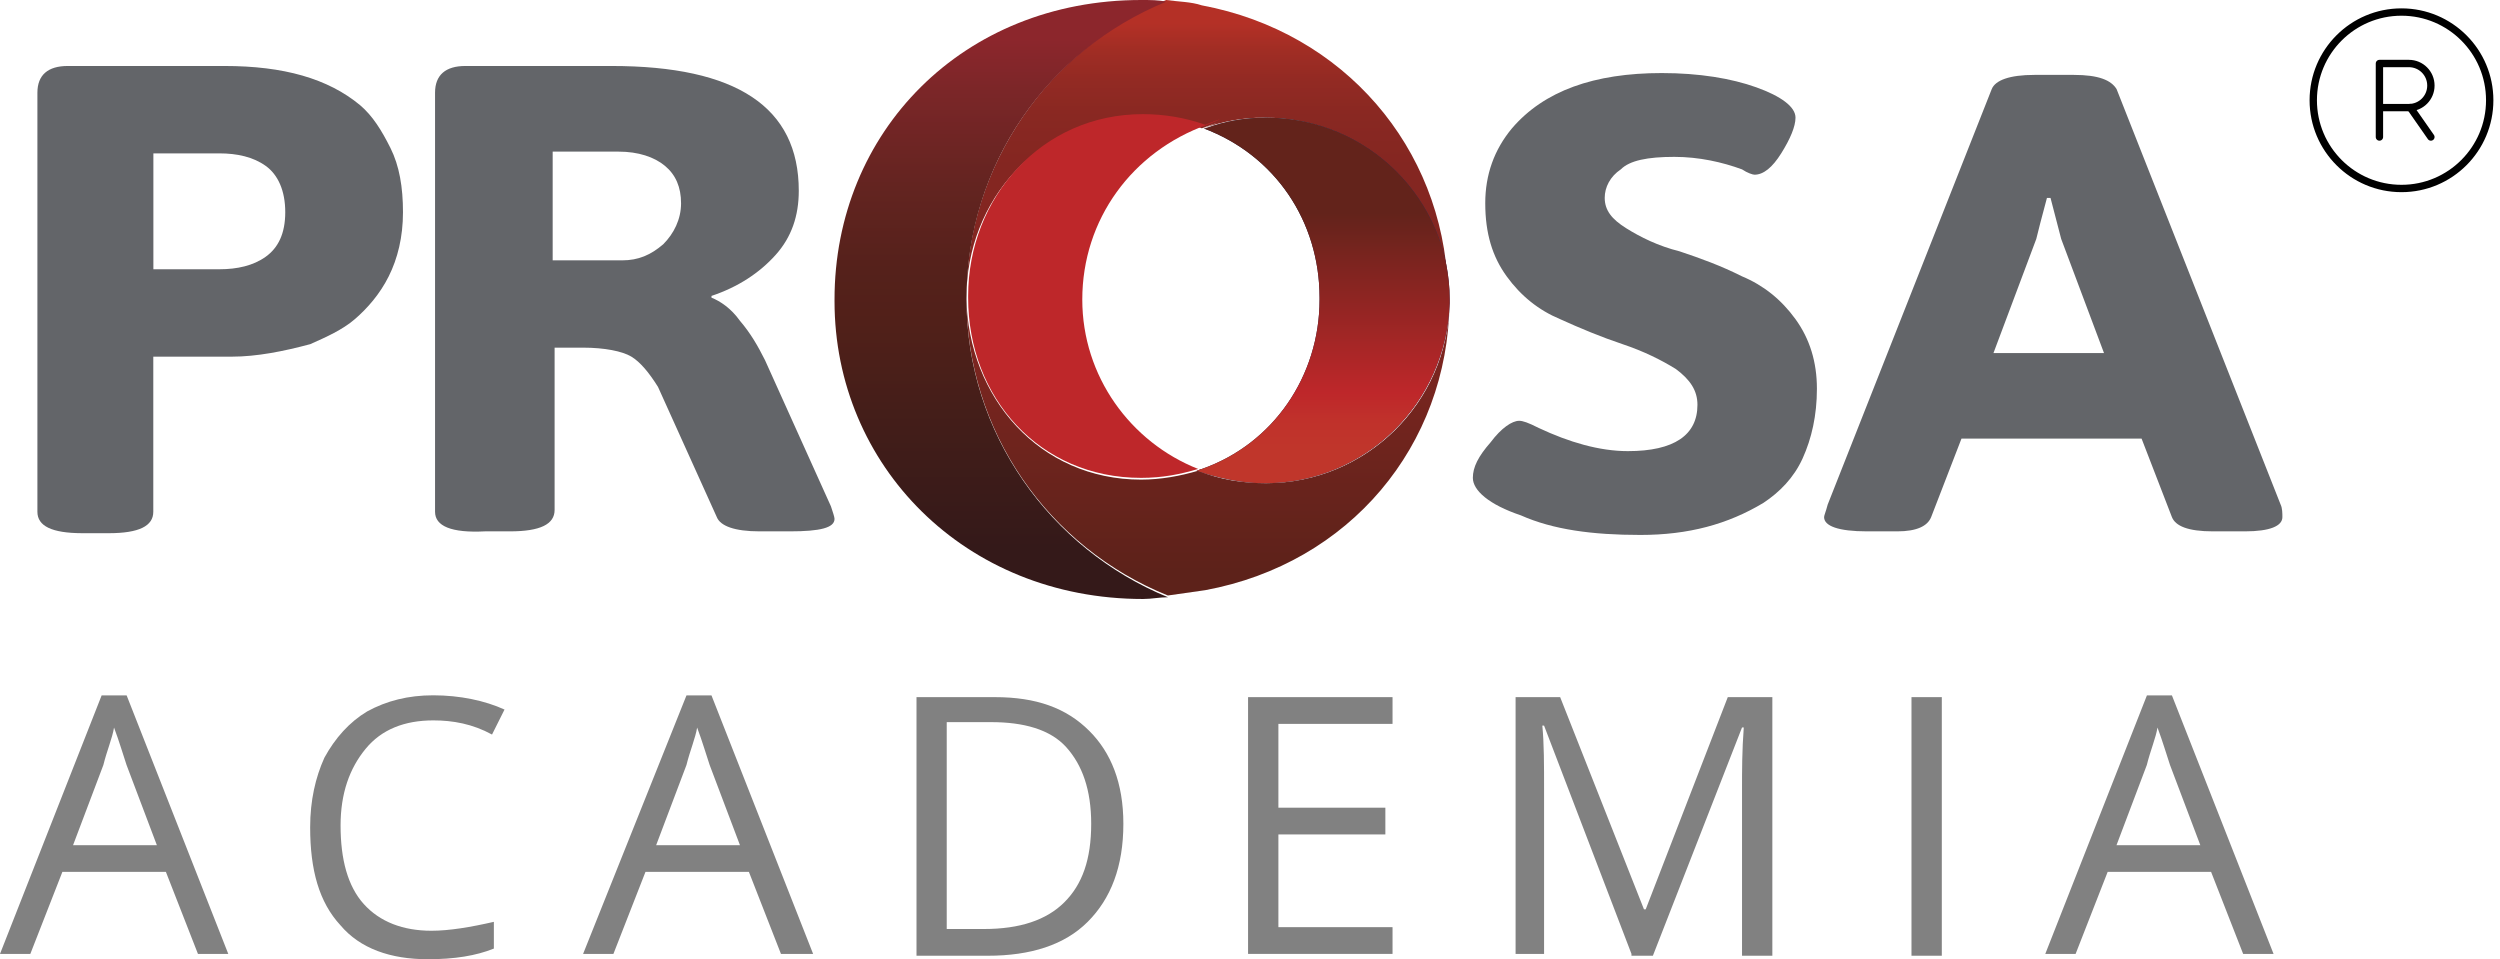
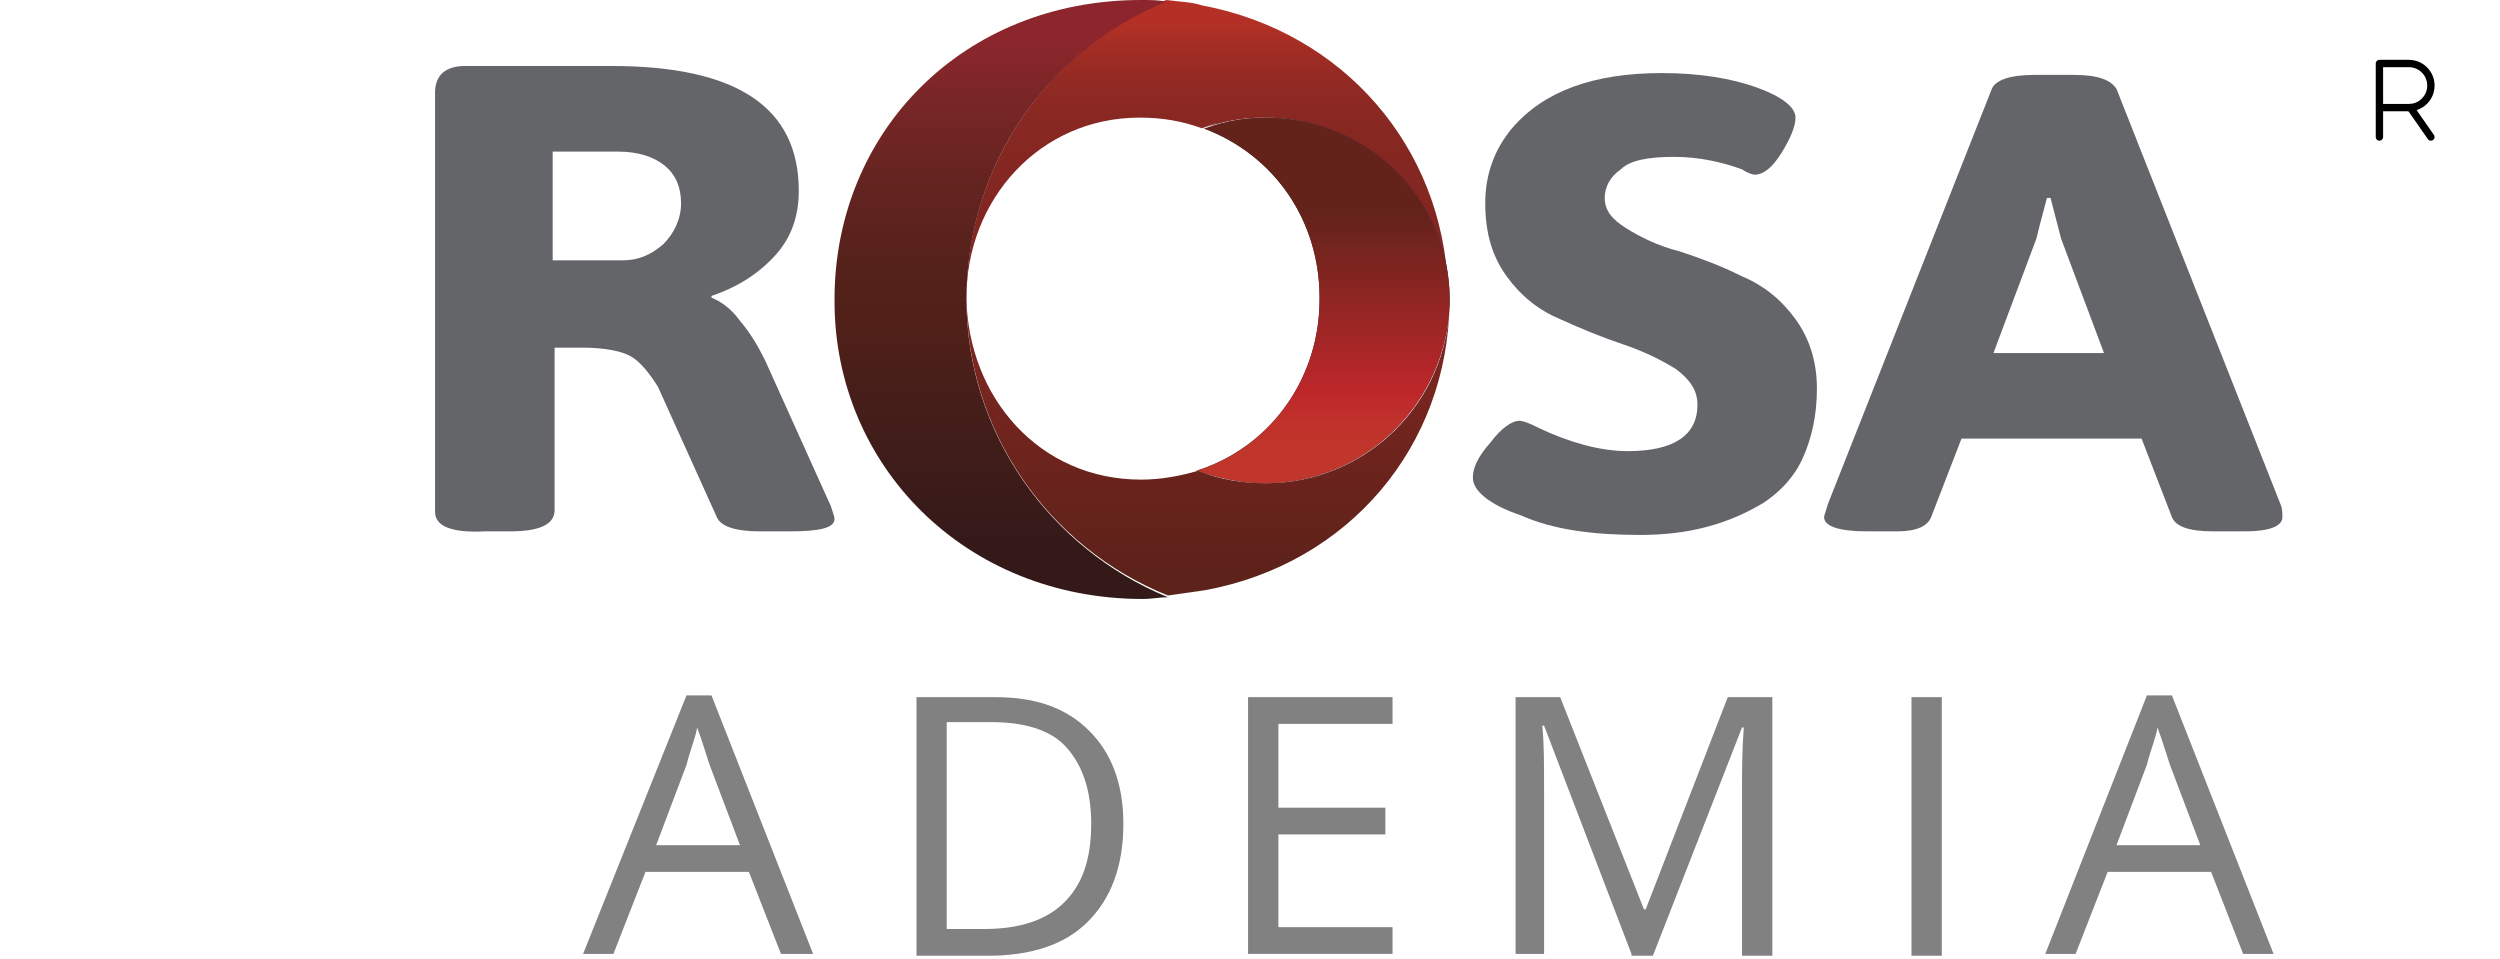
<svg xmlns="http://www.w3.org/2000/svg" version="1.1" id="Layer_1" x="0px" y="0px" viewBox="0 0 2720.4 1043.9" style="enable-background:new 0 0 2720.4 1043.9;" xml:space="preserve">
  <style type="text/css">
	.st0{fill:#636569;}
	.st1{fill:url(#SVGID_1_);}
	.st2{fill:#BE272A;}
	.st3{fill:url(#SVGID_00000100353154902735915510000007928072177640153008_);}
	.st4{fill:url(#SVGID_00000145744107267961722770000013663474532558601379_);}
	.st5{fill:url(#SVGID_00000103232535177997154640000010151455961525497507_);}
	.st6{fill:url(#SVGID_00000064345951015263785140000003121898974258862477_);}
	.st7{fill:url(#SVGID_00000153696558073813893230000004064518217273148314_);}
	.st8{fill:url(#SVGID_00000027578401945477221470000006438333341127023259_);}
	.st9{fill:#818181;}
	.st10{fill:none;}
	.st11{fill:none;stroke:#000000;stroke-width:8;stroke-linecap:round;stroke-linejoin:round;}
</style>
  <g>
    <g>
      <g>
        <path class="st0" d="M1602.7,520c0-11.6,5.8-23.3,19.4-38.8c11.6-15.5,23.3-23.3,31-23.3c3.9,0,9.7,1.9,21.3,7.8     c33,15.5,66,25.2,97,25.2c50.4,0,75.7-17.5,75.7-50.4c0-15.5-7.8-27.2-23.3-38.8c-15.5-9.7-34.9-19.4-58.2-27.2     c-23.3-7.8-46.6-17.5-67.9-27.2c-23.3-9.7-42.7-25.2-58.2-46.6s-23.3-46.6-23.3-79.6c0-31,9.7-58.2,29.1-81.5     c34.9-40.7,89.3-60.1,163-60.1c40.7,0,75.7,5.8,102.8,15.5s42.7,21.3,42.7,33c0,9.7-5.8,23.3-15.5,38.8     c-9.7,15.5-19.4,23.3-29.1,23.3c-1.9,0-7.8-1.9-13.6-5.8c-21.3-7.8-46.6-13.6-73.7-13.6c-29.1,0-48.5,3.9-58.2,13.6     c-11.6,7.8-17.5,19.4-17.5,31c0,13.6,7.8,23.3,23.3,33c15.5,9.7,34.9,19.4,58.2,25.2c23.3,7.8,44.6,15.5,67.9,27.2     c23.3,9.7,42.7,25.2,58.2,46.6s23.3,46.6,23.3,75.7c0,29.1-5.8,54.3-15.5,75.7s-25.2,36.9-42.7,48.5     c-38.8,23.3-81.5,34.9-133.9,34.9s-95.1-5.8-130-21.3C1620.1,549.1,1602.7,533.6,1602.7,520z" />
        <path class="st0" d="M1984.9,562.7c0-1.9,1.9-5.8,3.9-13.6L2167.3,97c3.9-9.7,19.4-15.5,46.6-15.5h42.7     c27.2,0,40.7,5.8,46.6,15.5l178.5,452.1c1.9,3.9,1.9,9.7,1.9,13.6c0,9.7-13.6,15.5-40.7,15.5h-34.9c-27.2,0-40.7-5.8-44.6-15.5     l-33-85.4h-196l-33,85.4c-3.9,9.7-15.5,15.5-36.9,15.5h-33C2000.4,578.2,1984.9,572.4,1984.9,562.7z M2169.2,384.2h120.3     L2242.9,260l-11.6-44.6h-3.9c-5.8,21.3-9.7,36.9-11.6,44.6L2169.2,384.2z" />
      </g>
      <g>
-         <path class="st0" d="M40.7,556.9v-456c0-19.4,11.6-29.1,33-29.1h170.7c64,0,112.5,13.6,147.5,42.7c13.6,11.6,23.3,27.2,33,46.6     c9.7,19.4,13.6,42.7,13.6,69.8s-5.8,50.4-15.5,69.8c-9.7,19.4-23.3,34.9-36.9,46.6s-31,19.4-48.5,27.2     c-29.1,7.8-58.2,13.6-85.4,13.6h-85.4v168.8c0,15.5-15.5,23.3-48.5,23.3H89.3C56.3,580.1,40.7,572.4,40.7,556.9z M166.9,293h71.8     c19.4,0,36.9-3.9,50.4-13.6c13.6-9.7,21.3-25.2,21.3-48.5s-7.8-40.7-21.3-50.4s-31-13.6-50.4-13.6h-71.8V293z" />
        <path class="st0" d="M473.4,556.9v-456c0-19.4,11.6-29.1,33-29.1h159.1c135.8,0,203.7,44.6,203.7,135.8     c0,27.2-7.8,50.4-25.2,69.8s-40.7,34.9-69.8,44.6v1.9c9.7,3.9,21.3,11.6,31,25.2c11.6,13.6,19.4,27.2,27.2,42.7L904.2,551     c1.9,5.8,3.9,11.6,3.9,13.6c0,9.7-15.5,13.6-48.5,13.6h-33c-27.2,0-42.7-5.8-46.6-15.5L716,421c-9.7-15.5-19.4-27.2-29.1-33     c-9.7-5.8-29.1-9.7-52.4-9.7h-31v176.6c0,15.5-15.5,23.3-48.5,23.3h-27.2C490.9,580.1,473.4,572.4,473.4,556.9z M599.5,283.3     h77.6c17.5,0,31-5.8,44.6-17.5c11.6-11.6,19.4-27.2,19.4-44.6c0-17.5-5.8-31-17.5-40.7c-11.6-9.7-29.1-15.5-50.4-15.5h-71.8     v118.4H599.5z" />
      </g>
      <g>
        <linearGradient id="SVGID_1_" gradientUnits="userSpaceOnUse" x1="1314.532" y1="588.44" x2="1314.532" y2="-183.901" gradientTransform="matrix(1 0 0 -1 0 596.702)">
          <stop offset="2.295360e-02" style="stop-color:#B43026" />
          <stop offset="2.419932e-02" style="stop-color:#B33026" />
          <stop offset="5.946977e-02" style="stop-color:#A12D24" />
          <stop offset="0.101" style="stop-color:#932A23" />
          <stop offset="0.152" style="stop-color:#892822" />
          <stop offset="0.225" style="stop-color:#842621" />
          <stop offset="0.425" style="stop-color:#822621" />
          <stop offset="0.794" style="stop-color:#5D221A" />
        </linearGradient>
        <path class="st1" d="M1051.6,324c0-145.5,91.2-271.6,217.3-324c13.6,1.9,27.2,1.9,38.8,5.8C1463,34.9,1569.7,161,1575.5,312.4     c0,3.9,0,7.8,0,9.7v1.9v1.9l0,0c0-110.6-89.3-197.9-199.8-197.9c-23.3,0-44.6,3.9-66,11.6c19.4-7.8,19.4-7.8-1.9,0     c-21.3-7.8-42.7-11.6-67.9-11.6C1131.2,128.1,1051.6,217.3,1051.6,324L1051.6,324c1.9,108.7,79.6,197.9,190.1,197.9     c21.3,0,42.7-3.9,62.1-9.7c23.3,9.7,48.5,13.6,73.7,13.6c108.7,0,197.9-87.3,199.8-196c-1.9,155.2-108.7,283.3-265.8,312.4     c-13.6,1.9-27.2,3.9-40.7,5.8C1140.9,595.7,1051.6,469.5,1051.6,324z" />
-         <path class="st2" d="M1177.7,326c0,83.4,52.4,155.2,126.1,184.3c-19.4,5.8-38.8,9.7-62.1,9.7c-110.6,0-188.2-87.3-188.2-196v-1.9     c0-106.7,79.6-197.9,190.1-197.9c23.3,0,46.6,3.9,67.9,11.6c19.4-7.8,21.3-7.8,1.9,0C1232.1,164.9,1177.7,238.7,1177.7,326z" />
        <linearGradient id="SVGID_00000016765050676470032210000008732428232096415143_" gradientUnits="userSpaceOnUse" x1="1089.46" y1="553.969" x2="1089.46" y2="-0.319" gradientTransform="matrix(1 0 0 -1 0 596.702)">
          <stop offset="0" style="stop-color:#8C262C" />
          <stop offset="0.103" style="stop-color:#7B2628" />
          <stop offset="0.292" style="stop-color:#632420" />
          <stop offset="0.45" style="stop-color:#55211B" />
          <stop offset="0.556" style="stop-color:#512019" />
          <stop offset="0.718" style="stop-color:#451E19" />
          <stop offset="1" style="stop-color:#341919" />
        </linearGradient>
        <path style="fill:url(#SVGID_00000016765050676470032210000008732428232096415143_);" d="M1241.8,0c9.7,0,19.4,0,27.2,1.9     c-128.1,52.4-217.3,176.6-217.3,324c0,145.5,91.2,271.6,219.3,324c-9.7,0-17.5,1.9-27.2,1.9c-194,0-335.7-145.5-335.7-324V326     C908,143.6,1047.7,0,1241.8,0z" />
        <linearGradient id="SVGID_00000108281273502863372570000013322472773303422392_" gradientUnits="userSpaceOnUse" x1="2729.15" y1="268.797" x2="2729.15" y2="268.797" gradientTransform="matrix(-1 0 0 -1 4304.648 596.702)">
          <stop offset="0" style="stop-color:#9A254C" />
          <stop offset="0.143" style="stop-color:#9A244D" />
          <stop offset="0.253" style="stop-color:#9A2351" />
          <stop offset="1" style="stop-color:#69232F" />
        </linearGradient>
        <path style="fill:url(#SVGID_00000108281273502863372570000013322472773303422392_);" d="M1575.5,326c0,1.9,0,1.9,0,3.9     C1575.5,327.9,1575.5,327.9,1575.5,326L1575.5,326z" />
        <linearGradient id="SVGID_00000138566089249195750900000004105084497680054915_" gradientUnits="userSpaceOnUse" x1="2254.306" y1="83.852" x2="2735.47" y2="83.852" gradientTransform="matrix(-1 0 0 -1 4304.648 596.702)">
          <stop offset="0" style="stop-color:#2D3475" />
          <stop offset="0.196" style="stop-color:#2D3373" />
          <stop offset="0.401" style="stop-color:#2D326C" />
          <stop offset="0.611" style="stop-color:#2C3061" />
          <stop offset="0.822" style="stop-color:#292B52" />
          <stop offset="1" style="stop-color:#242542" />
        </linearGradient>
        <path style="fill:url(#SVGID_00000138566089249195750900000004105084497680054915_);" d="M1307.7,510.3     C1329.1,516.1,1329.1,518.1,1307.7,510.3L1307.7,510.3z" />
        <linearGradient id="SVGID_00000011752011942682794370000014822499298568613249_" gradientUnits="userSpaceOnUse" x1="2368.103" y1="83.852" x2="2733.791" y2="83.852" gradientTransform="matrix(-1 0 0 -1 4304.648 596.702)">
          <stop offset="0" style="stop-color:#9A254C" />
          <stop offset="0.143" style="stop-color:#9A244D" />
          <stop offset="0.253" style="stop-color:#9A2351" />
          <stop offset="1" style="stop-color:#69232F" />
        </linearGradient>
        <path style="fill:url(#SVGID_00000011752011942682794370000014822499298568613249_);" d="M1307.7,510.3     C1329.1,516.1,1329.1,518.1,1307.7,510.3L1307.7,510.3z" />
        <linearGradient id="SVGID_00000064340823544338271770000007765050954682874764_" gradientUnits="userSpaceOnUse" x1="2442.074" y1="269.767" x2="2901.766" y2="269.767" gradientTransform="matrix(-1 0 0 -1 4304.648 596.702)">
          <stop offset="0" style="stop-color:#2D3475" />
          <stop offset="0.196" style="stop-color:#2D3373" />
          <stop offset="0.401" style="stop-color:#2D326C" />
          <stop offset="0.611" style="stop-color:#2C3061" />
          <stop offset="0.822" style="stop-color:#292B52" />
          <stop offset="1" style="stop-color:#242542" />
        </linearGradient>
        <path style="fill:url(#SVGID_00000064340823544338271770000007765050954682874764_);" d="M1375.7,525.8     c-25.2,0-50.4-5.8-73.7-13.6c1.9,0,3.9-1.9,5.8-1.9c21.3,7.8,21.3,7.8,0,0c77.6-27.2,128.1-100.9,128.1-184.3V324     c0-83.4-48.5-155.2-126.1-184.3c0,0,0,0,1.9,0c21.3-7.8,42.7-11.6,66-11.6c110.6,0,199.8,89.3,199.8,197.9c0,1.9,0,1.9,0,3.9     C1573.6,438.5,1486.2,525.8,1375.7,525.8z" />
        <linearGradient id="SVGID_00000043450403666573997960000001227360588610704060_" gradientUnits="userSpaceOnUse" x1="1439.679" y1="102.733" x2="1439.679" y2="365.079" gradientTransform="matrix(1 0 0 -1 0 596.702)">
          <stop offset="0" style="stop-color:#C0362B" />
          <stop offset="0.143" style="stop-color:#C0312B" />
          <stop offset="0.253" style="stop-color:#BE272A" />
          <stop offset="1" style="stop-color:#63231B" />
        </linearGradient>
        <path style="fill:url(#SVGID_00000043450403666573997960000001227360588610704060_);" d="M1375.7,525.8     c-25.2,0-50.4-5.8-73.7-13.6c1.9,0,3.9-1.9,5.8-1.9c21.3,7.8,21.3,7.8,0,0c77.6-27.2,128.1-100.9,128.1-184.3V324     c0-83.4-48.5-155.2-126.1-184.3c0,0,0,0,1.9,0c21.3-7.8,42.7-11.6,66-11.6c110.6,0,199.8,89.3,199.8,197.9c0,1.9,0,1.9,0,3.9     C1573.6,438.5,1486.2,525.8,1375.7,525.8z" />
      </g>
    </g>
    <g>
-       <path class="st9" d="M215.4,1038l-34.9-89.3H67.9L33,1038H0l110.6-281.3h27.2L248.4,1038H215.4z M170.7,919.7l-33-87.3    c-3.9-11.6-7.8-25.2-13.6-40.7c-1.9,11.6-7.8,25.2-11.6,40.7l-33,87.3H170.7z" />
-       <path class="st9" d="M471.5,783.9c-31,0-56.3,9.7-73.7,31c-17.5,21.3-27.2,48.5-27.2,83.4c0,36.9,7.8,66,25.2,85.4    c17.5,19.4,42.7,29.1,73.7,29.1c19.4,0,42.7-3.9,67.9-9.7v29.1c-19.4,7.8-42.7,11.6-71.8,11.6c-40.7,0-73.7-11.6-95.1-36.9    c-23.3-25.2-33-60.1-33-106.7c0-29.1,5.8-54.3,15.5-75.7c11.6-21.3,27.2-38.8,46.6-50.4c21.3-11.6,44.6-17.5,71.8-17.5    c29.1,0,56.3,5.8,77.6,15.5l-13.6,27.2C514.2,787.7,492.8,783.9,471.5,783.9z" />
      <path class="st9" d="M849.8,1038l-34.9-89.3H702.4l-34.9,89.3h-33L747,756.7h27.2L884.8,1038H849.8z M805.2,919.7l-33-87.3    c-3.9-11.6-7.8-25.2-13.6-40.7c-1.9,11.6-7.8,25.2-11.6,40.7l-33,87.3H805.2z" />
      <path class="st9" d="M1222.4,896.4c0,46.6-13.6,81.5-38.8,106.7c-25.2,25.2-62.1,36.9-108.7,36.9h-77.6V758.6h85.4    c44.6,0,77.6,11.6,102.8,36.9C1208.8,818.8,1222.4,851.8,1222.4,896.4z M1187.4,896.4c0-36.9-9.7-64-27.2-83.4    c-17.5-19.4-46.6-27.2-81.5-27.2h-48.5v225.1h40.7c38.8,0,67.9-9.7,87.3-29.1C1177.7,962.4,1187.4,935.2,1187.4,896.4z" />
      <path class="st9" d="M1515.3,1038h-157.2V758.6h157.2v29.1h-124.2v91.2h116.4V908h-116.4v100.9h124.2V1038z" />
      <path class="st9" d="M1775.3,1038l-95.1-248.4h-1.9c1.9,19.4,1.9,42.7,1.9,69.8V1038h-31V758.6h48.5l91.2,230.9h1.9l89.3-230.9    h48.5V1040h-33V859.5c0-21.3,0-42.7,1.9-67.9h-1.9l-97,248.4h-23.3V1038z" />
      <path class="st9" d="M2080,1038V758.6h33V1040h-33V1038z" />
      <path class="st9" d="M2440.9,1038l-34.9-89.3h-112.5l-34.9,89.3h-33l110.6-281.3h27.2l110.6,281.3H2440.9z M2394.3,919.7l-33-87.3    c-3.9-11.6-7.8-25.2-13.6-40.7c-1.9,11.6-7.8,25.2-11.6,40.7l-33,87.3H2394.3z" />
    </g>
  </g>
  <rect x="2485.2" y="-18.9" class="st10" width="256" height="256" />
-   <circle class="st11" cx="2613.2" cy="109.1" r="96" />
  <path class="st11" d="M2589.2,117.1h32c13.3,0,24-10.7,24-24s-10.7-24-24-24h-32v80" />
  <line class="st11" x1="2622.8" y1="117" x2="2645.2" y2="149.1" />
</svg>